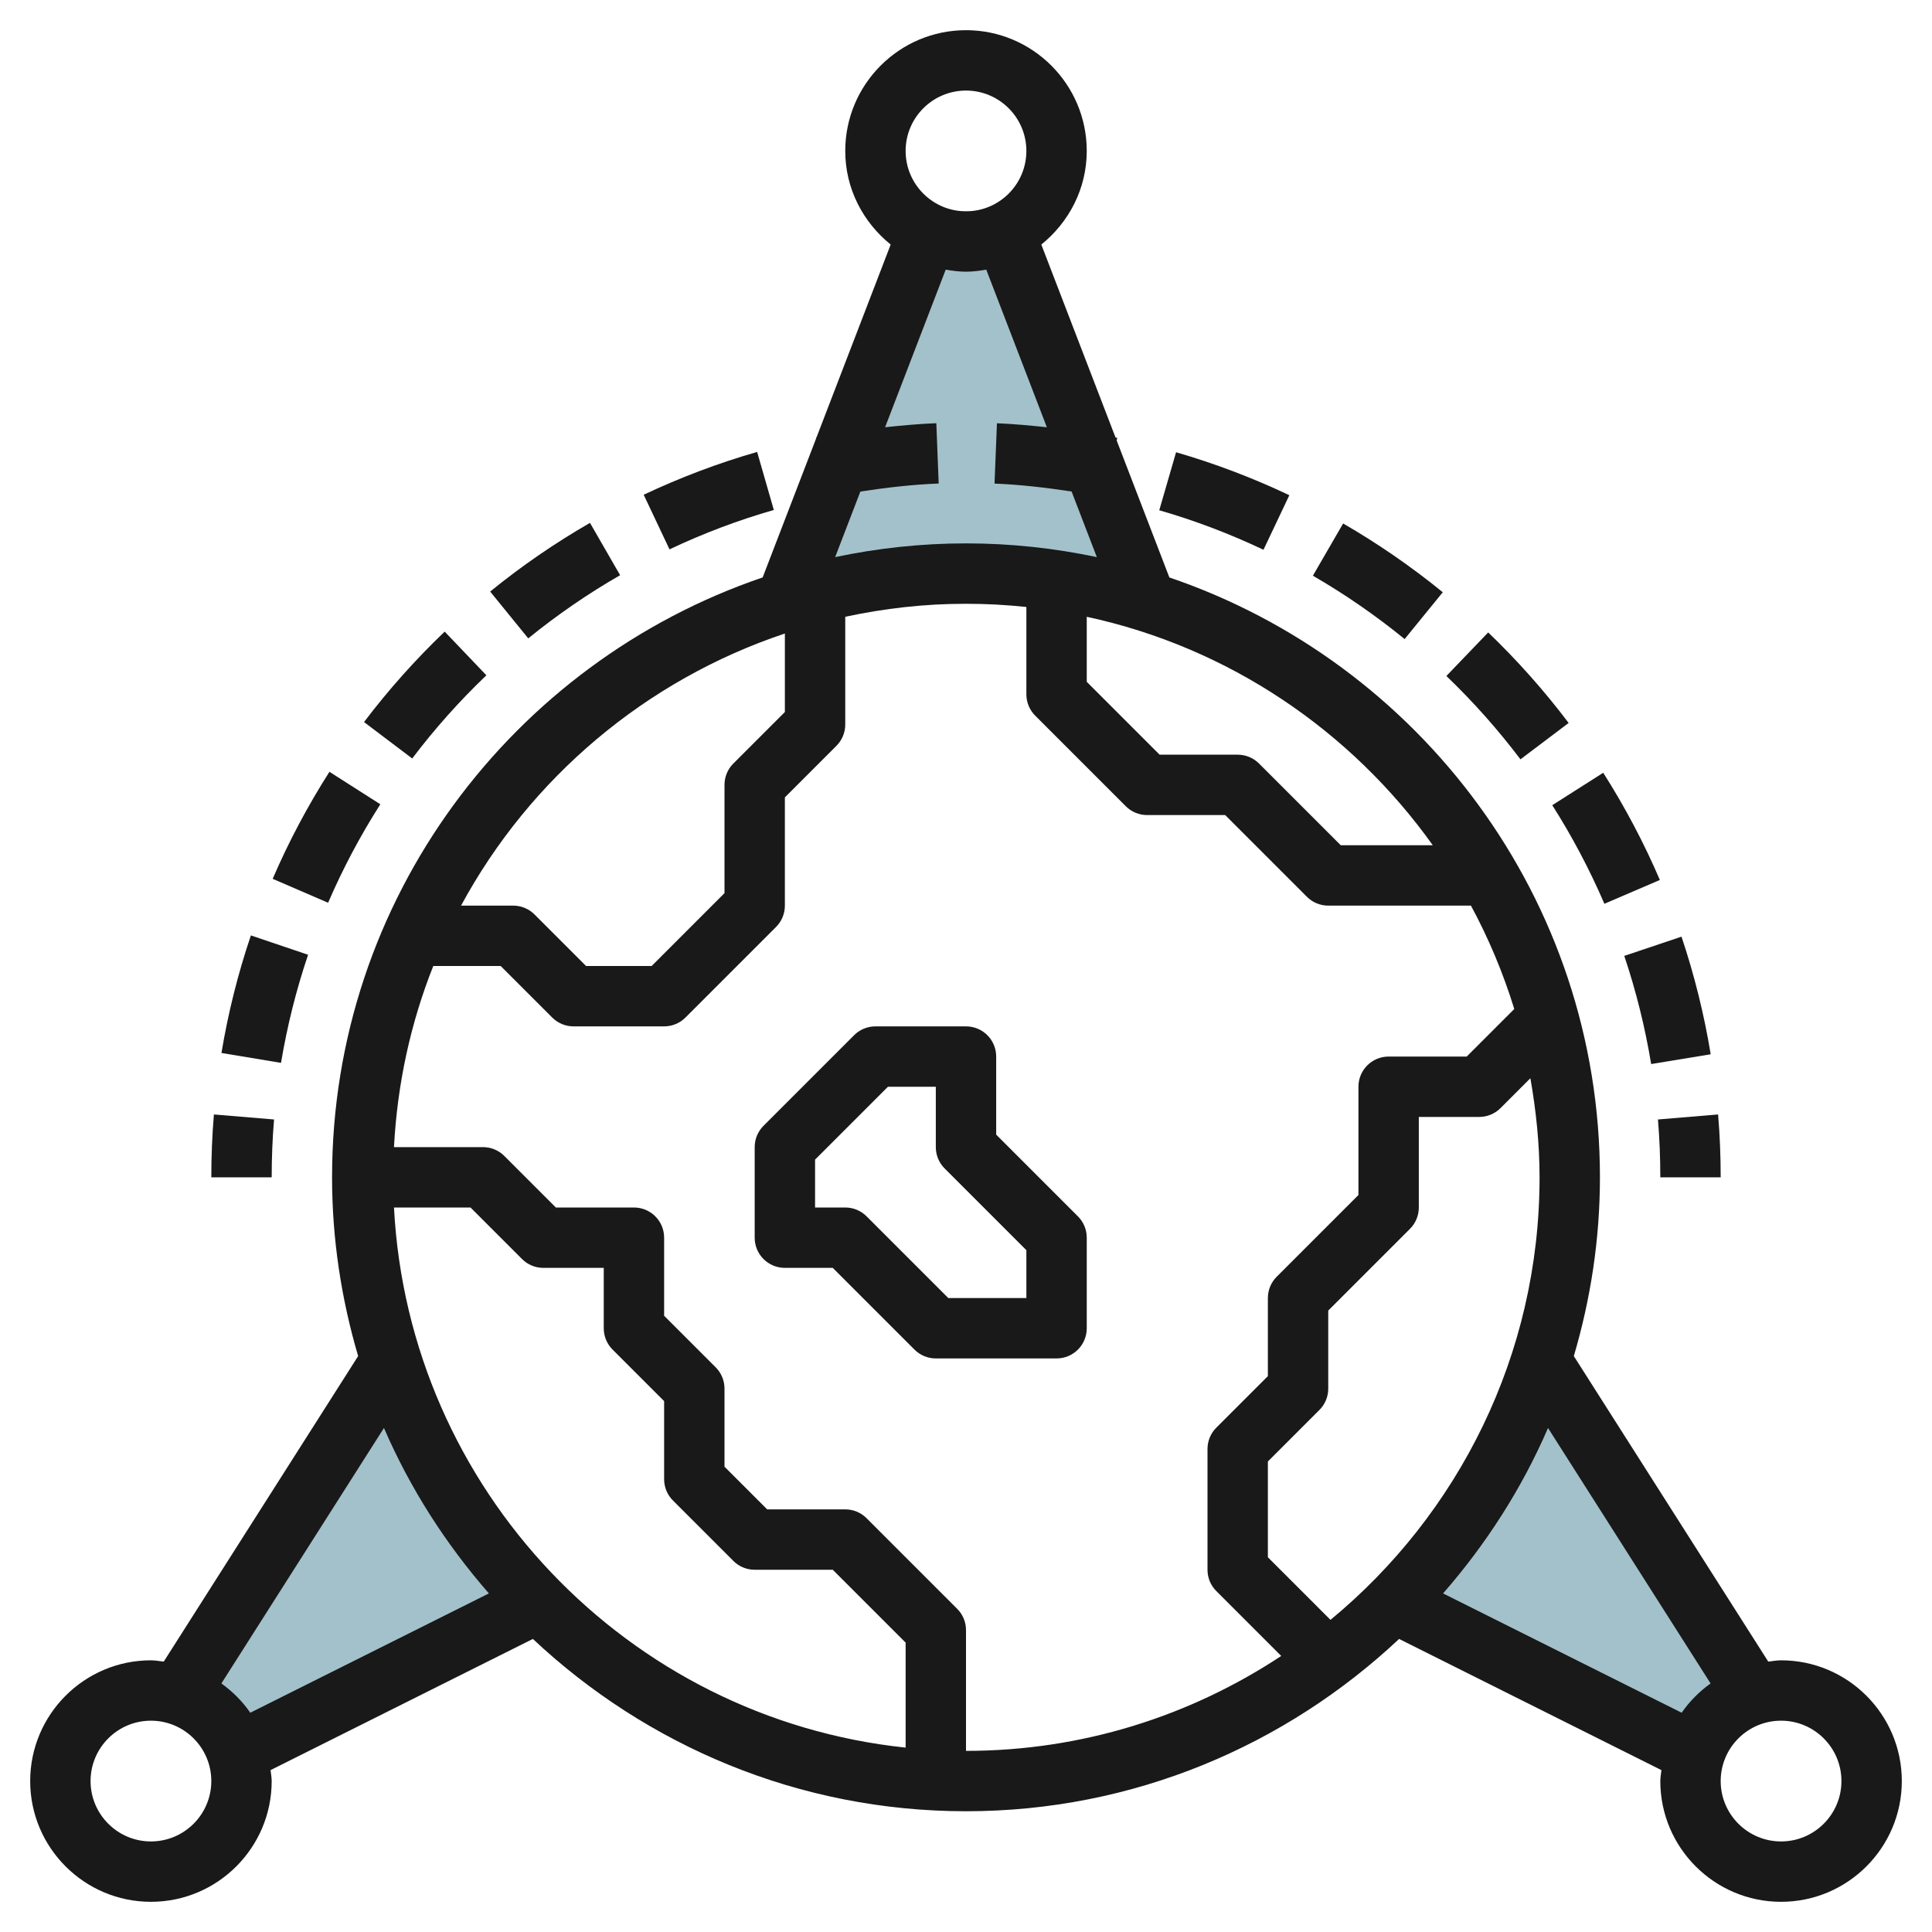
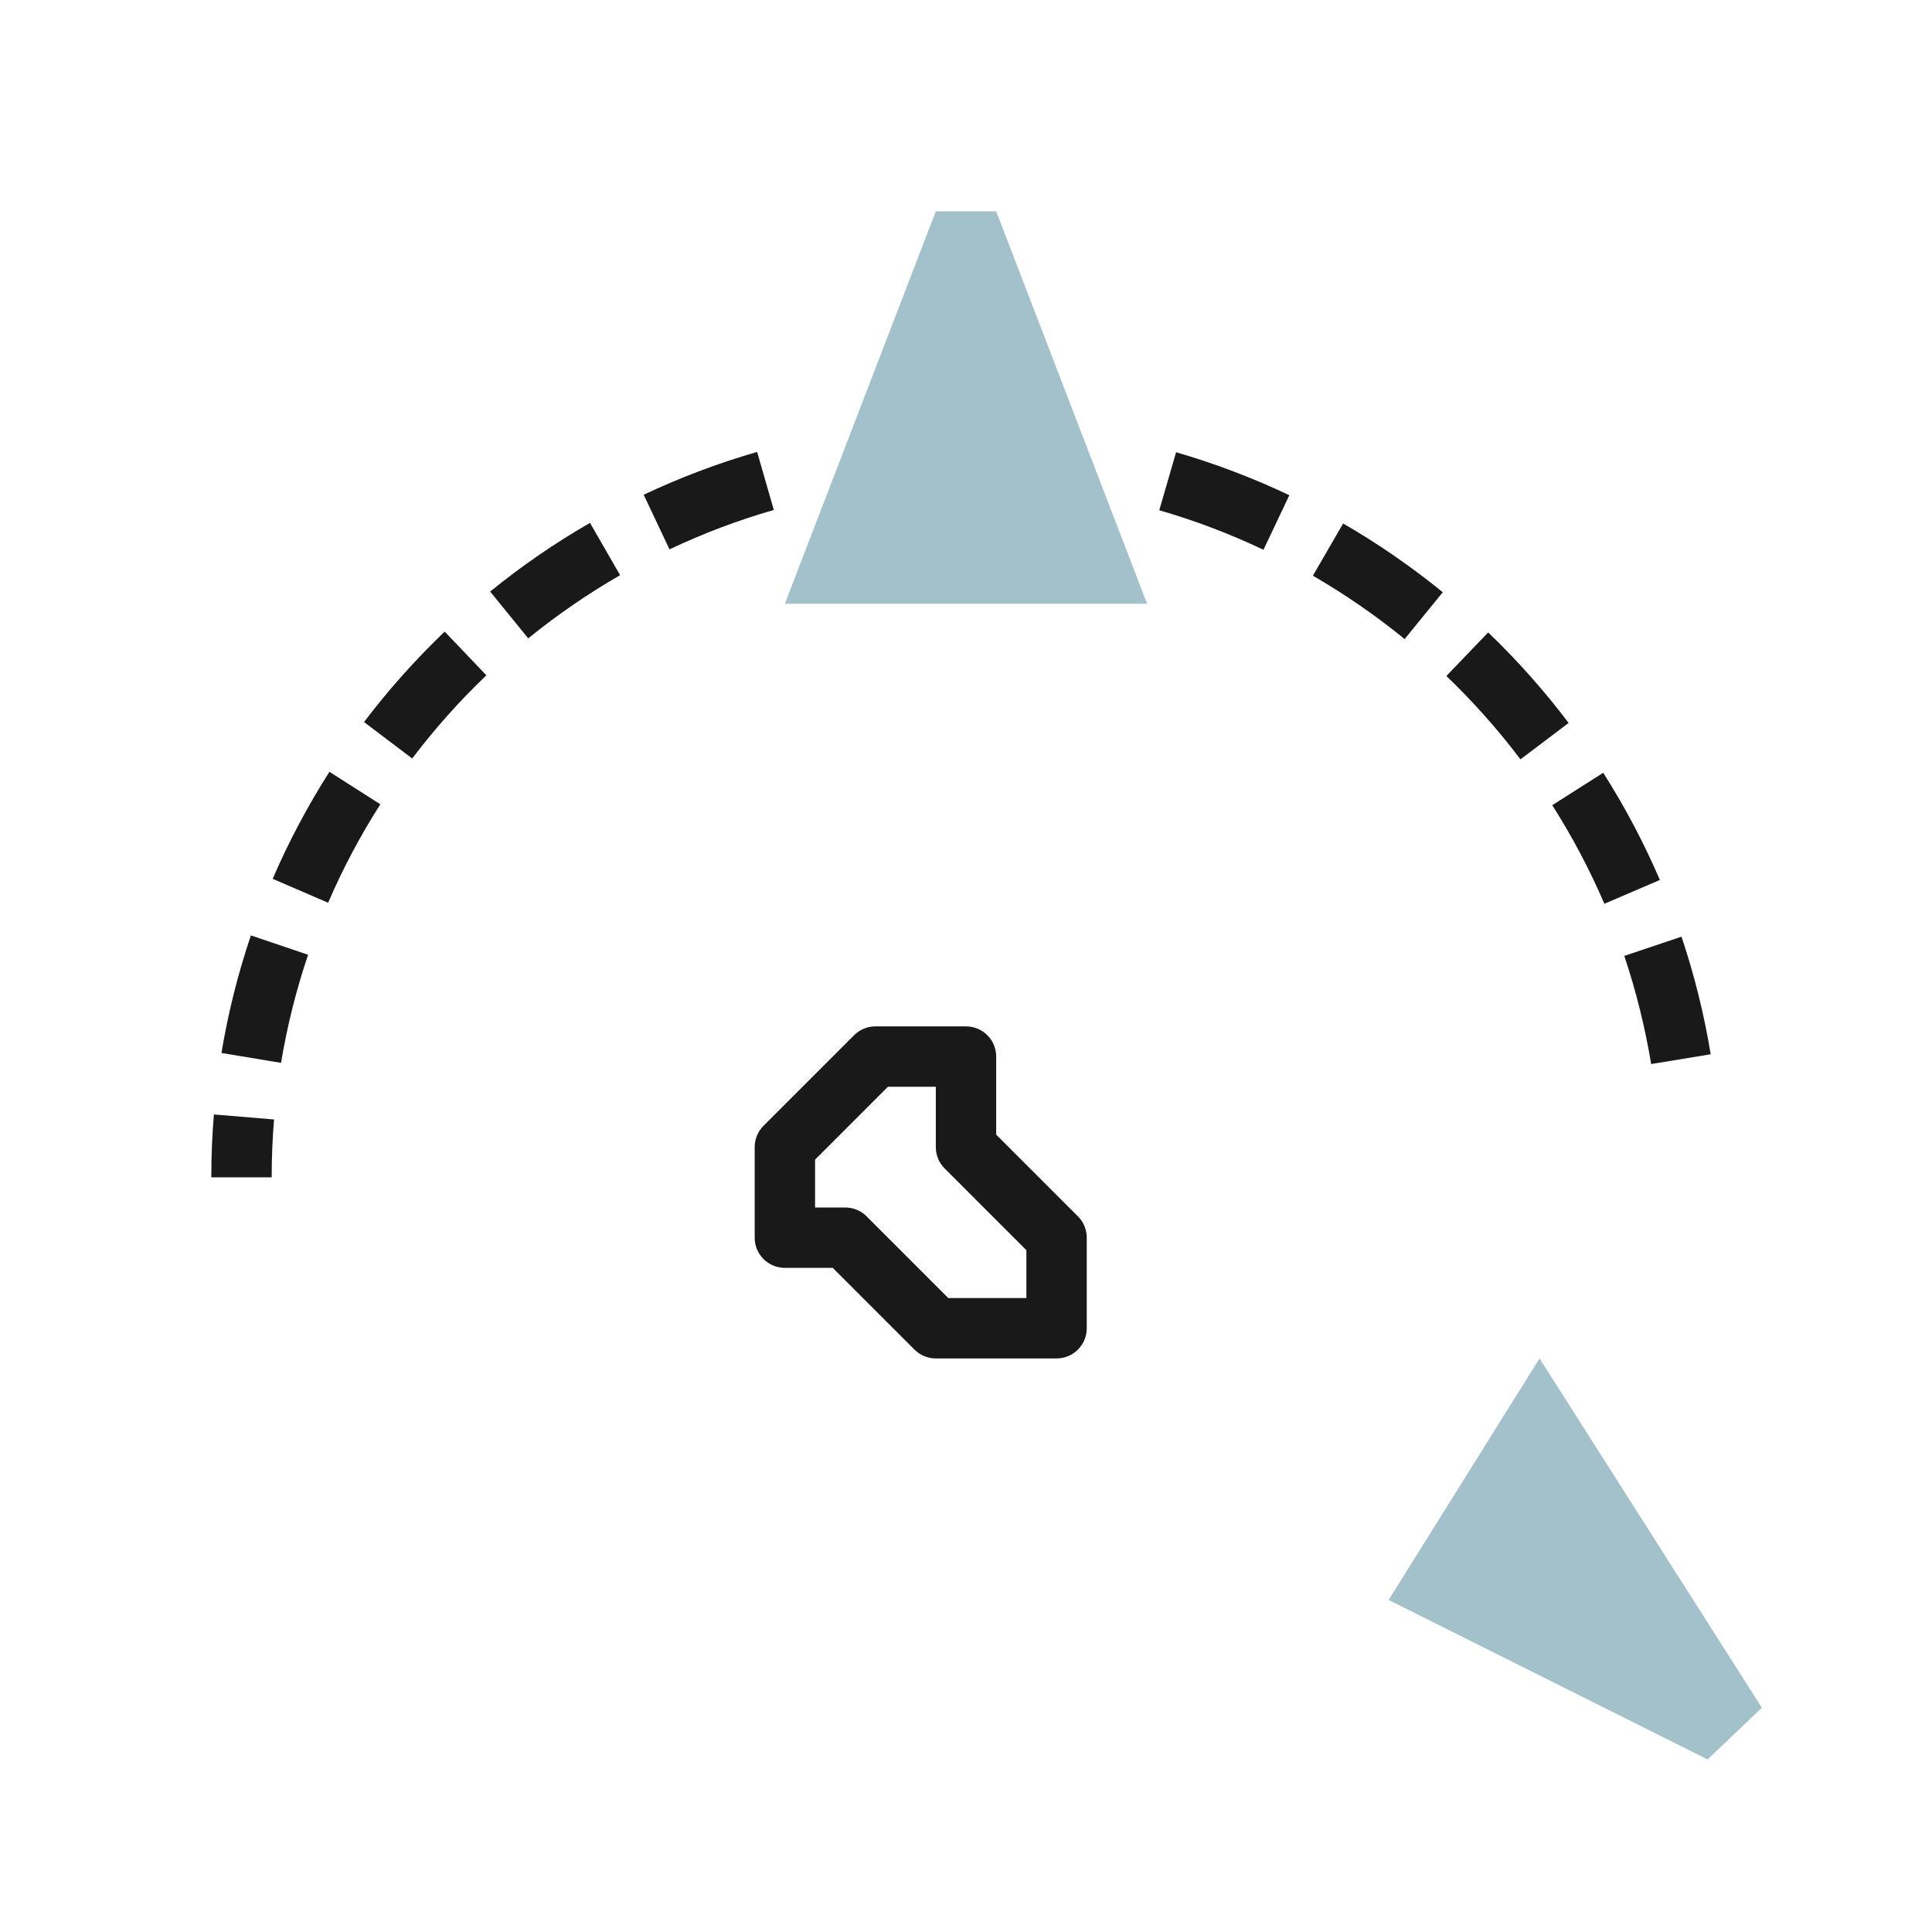
<svg xmlns="http://www.w3.org/2000/svg" id="Layer_3" enable-background="new 0 0 64 64" height="512" viewBox="0 0 64 64" width="512">
  <path d="m26 20 5-13h2l5 13" fill="#a3c1ca" />
-   <path d="m18 53-10.63 5.315-1.657-1.865 7.287-11.45" fill="#a3c1ca" />
  <path d="m46 53 10.566 5.283 1.798-1.712-7.364-11.571" fill="#a3c1ca" />
  <g fill="#191919">
    <path d="m36 44v-3c0-.266-.105-.52-.293-.707l-2.707-2.707v-2.586c0-.553-.447-1-1-1h-3c-.266 0-.52.105-.707.293l-3 3c-.188.187-.293.441-.293.707v3c0 .553.447 1 1 1h1.586l2.707 2.707c.187.188.441.293.707.293h4c.553 0 1-.447 1-1zm-2-1h-2.586l-2.707-2.707c-.187-.188-.441-.293-.707-.293h-1v-1.586l2.414-2.414h1.586v2c0 .266.105.52.293.707l2.707 2.707z" />
-     <path d="m59 55c-.145 0-.282.028-.424.043l-6.441-10.121c.555-1.881.865-3.865.865-5.922 0-9.221-5.983-17.055-14.263-19.871l-1.745-4.537.018-.089c-.018-.004-.037-.005-.056-.009l-2.459-6.393c.91-.734 1.505-1.843 1.505-3.101 0-2.206-1.794-4-4-4s-4 1.794-4 4c0 1.258.595 2.367 1.505 3.101l-2.458 6.391c-.005.001-.01.001-.014.002l.005.023-1.774 4.611c-8.281 2.817-14.264 10.651-14.264 19.872 0 2.057.31 4.041.864 5.922l-6.44 10.121c-.142-.015-.279-.043-.424-.043-2.206 0-4 1.794-4 4s1.794 4 4 4 4-1.794 4-4c0-.124-.026-.242-.037-.363l8.689-4.345c3.759 3.528 8.798 5.708 14.348 5.708s10.589-2.18 14.347-5.708l8.689 4.345c-.01.121-.036.239-.036.363 0 2.206 1.794 4 4 4s4-1.794 4-4-1.794-4-4-4zm-11.537-27h-3.049l-2.707-2.707c-.187-.188-.441-.293-.707-.293h-2.586l-2.414-2.414v-2.154c4.705 1.013 8.757 3.776 11.463 7.568zm-15.463-25c1.103 0 2 .897 2 2s-.897 2-2 2-2-.897-2-2 .897-2 2-2zm-3.499 13.283c.858-.131 1.723-.232 2.594-.266l-.078-1.998c-.567.022-1.133.074-1.697.134l2.008-5.221c.22.038.442.068.672.068s.452-.03.671-.068l2.008 5.222c-.551-.059-1.102-.111-1.654-.133l-.08 1.998c.854.035 1.706.134 2.553.263l.836 2.173c-1.4-.295-2.848-.455-4.334-.455s-2.934.16-4.334.455zm-2.501 4.703v2.6l-1.707 1.707c-.188.187-.293.441-.293.707v3.586l-2.414 2.414h-2.172l-1.707-1.707c-.187-.188-.441-.293-.707-.293h-1.727c2.28-4.22 6.115-7.473 10.727-9.014zm-21 40.014c-1.103 0-2-.897-2-2s.897-2 2-2 2 .897 2 2-.897 2-2 2zm2.334-5.234 5.385-8.462c.87 2.012 2.054 3.851 3.476 5.48l-7.904 3.952c-.259-.377-.586-.702-.957-.97zm5.717-15.766h2.535l1.707 1.707c.187.188.441.293.707.293h2v2c0 .266.105.52.293.707l1.707 1.707v2.586c0 .266.105.52.293.707l2 2c.187.188.441.293.707.293h2.586l2.414 2.414v3.478c-9.211-.968-16.459-8.548-16.949-17.892zm18.656 13.293-3-3c-.187-.188-.441-.293-.707-.293h-2.586l-1.414-1.414v-2.586c0-.266-.105-.52-.293-.707l-1.707-1.707v-2.586c0-.553-.447-1-1-1h-2.586l-1.707-1.707c-.187-.188-.441-.293-.707-.293h-2.949c.111-2.109.557-4.127 1.302-6h2.233l1.707 1.707c.187.188.441.293.707.293h3c.266 0 .52-.105.707-.293l3-3c.188-.187.293-.441.293-.707v-3.586l1.707-1.707c.188-.187.293-.441.293-.707v-3.568c1.291-.278 2.627-.432 4-.432.676 0 1.342.038 2 .107v2.893c0 .266.105.52.293.707l3 3c.187.188.441.293.707.293h2.586l2.707 2.707c.187.188.441.293.707.293h4.727c.585 1.083 1.067 2.229 1.435 3.424l-1.576 1.576h-2.586c-.553 0-1 .447-1 1v3.586l-2.707 2.707c-.188.187-.293.441-.293.707v2.586l-1.707 1.707c-.188.187-.293.441-.293.707v4c0 .266.105.52.293.707l2.149 2.149c-2.999 1.982-6.586 3.144-10.442 3.144v-4c0-.266-.105-.52-.293-.707zm12.367.367-2.074-2.074v-3.172l1.707-1.707c.188-.187.293-.441.293-.707v-2.586l2.707-2.707c.188-.187.293-.441.293-.707v-3h2c.266 0 .52-.105.707-.293l.989-.989c.187 1.068.304 2.161.304 3.282 0 5.895-2.699 11.172-6.926 14.66zm3.73-.876c1.422-1.629 2.607-3.468 3.476-5.48l5.385 8.462c-.371.268-.698.593-.958.97zm11.196 8.216c-1.103 0-2-.897-2-2s.897-2 2-2 2 .897 2 2-.897 2-2 2z" />
-     <path d="m57 39c0-.698-.028-1.398-.086-2.082l-1.992.166c.052.628.078 1.273.078 1.916z" />
    <path d="m41.854 18.212.857-1.807c-1.206-.573-2.469-1.052-3.752-1.424l-.557 1.922c1.182.341 2.343.782 3.452 1.309z" />
    <path d="m10.206 31.628-1.895-.641c-.428 1.263-.756 2.573-.975 3.894l1.973.328c.203-1.215.503-2.419.897-3.581z" />
    <path d="m25.634 16.893-.553-1.922c-1.283.368-2.547.846-3.758 1.418l.855 1.809c1.114-.527 2.276-.967 3.456-1.305z" />
    <path d="m51.421 26.673c.662 1.041 1.242 2.14 1.726 3.266l1.838-.789c-.525-1.225-1.156-2.419-1.876-3.551z" />
    <path d="m56.669 34.924c-.216-1.318-.542-2.629-.967-3.896l-1.896.637c.392 1.165.69 2.371.891 3.583z" />
    <path d="m20.542 19.054-.998-1.733c-1.156.665-2.27 1.431-3.307 2.275l1.262 1.551c.955-.777 1.979-1.481 3.043-2.093z" />
    <path d="m16.112 22.37-1.381-1.447c-.968.925-1.867 1.933-2.672 2.996l1.596 1.207c.74-.979 1.567-1.906 2.457-2.756z" />
    <path d="m50.367 25.154 1.596-1.205c-.803-1.064-1.7-2.073-2.665-2.999l-1.385 1.443c.889.853 1.715 1.782 2.454 2.761z" />
    <path d="m46.53 21.17 1.264-1.551c-1.033-.842-2.144-1.609-3.301-2.278l-1.002 1.73c1.066.617 2.088 1.323 3.039 2.099z" />
    <path d="m12.599 26.643-1.686-1.076c-.719 1.127-1.352 2.319-1.88 3.545l1.836.793c.486-1.129 1.068-2.226 1.73-3.262z" />
    <path d="m9.078 37.084-1.992-.166c-.058.684-.086 1.384-.086 2.082h2c0-.643.026-1.288.078-1.916z" />
  </g>
</svg>